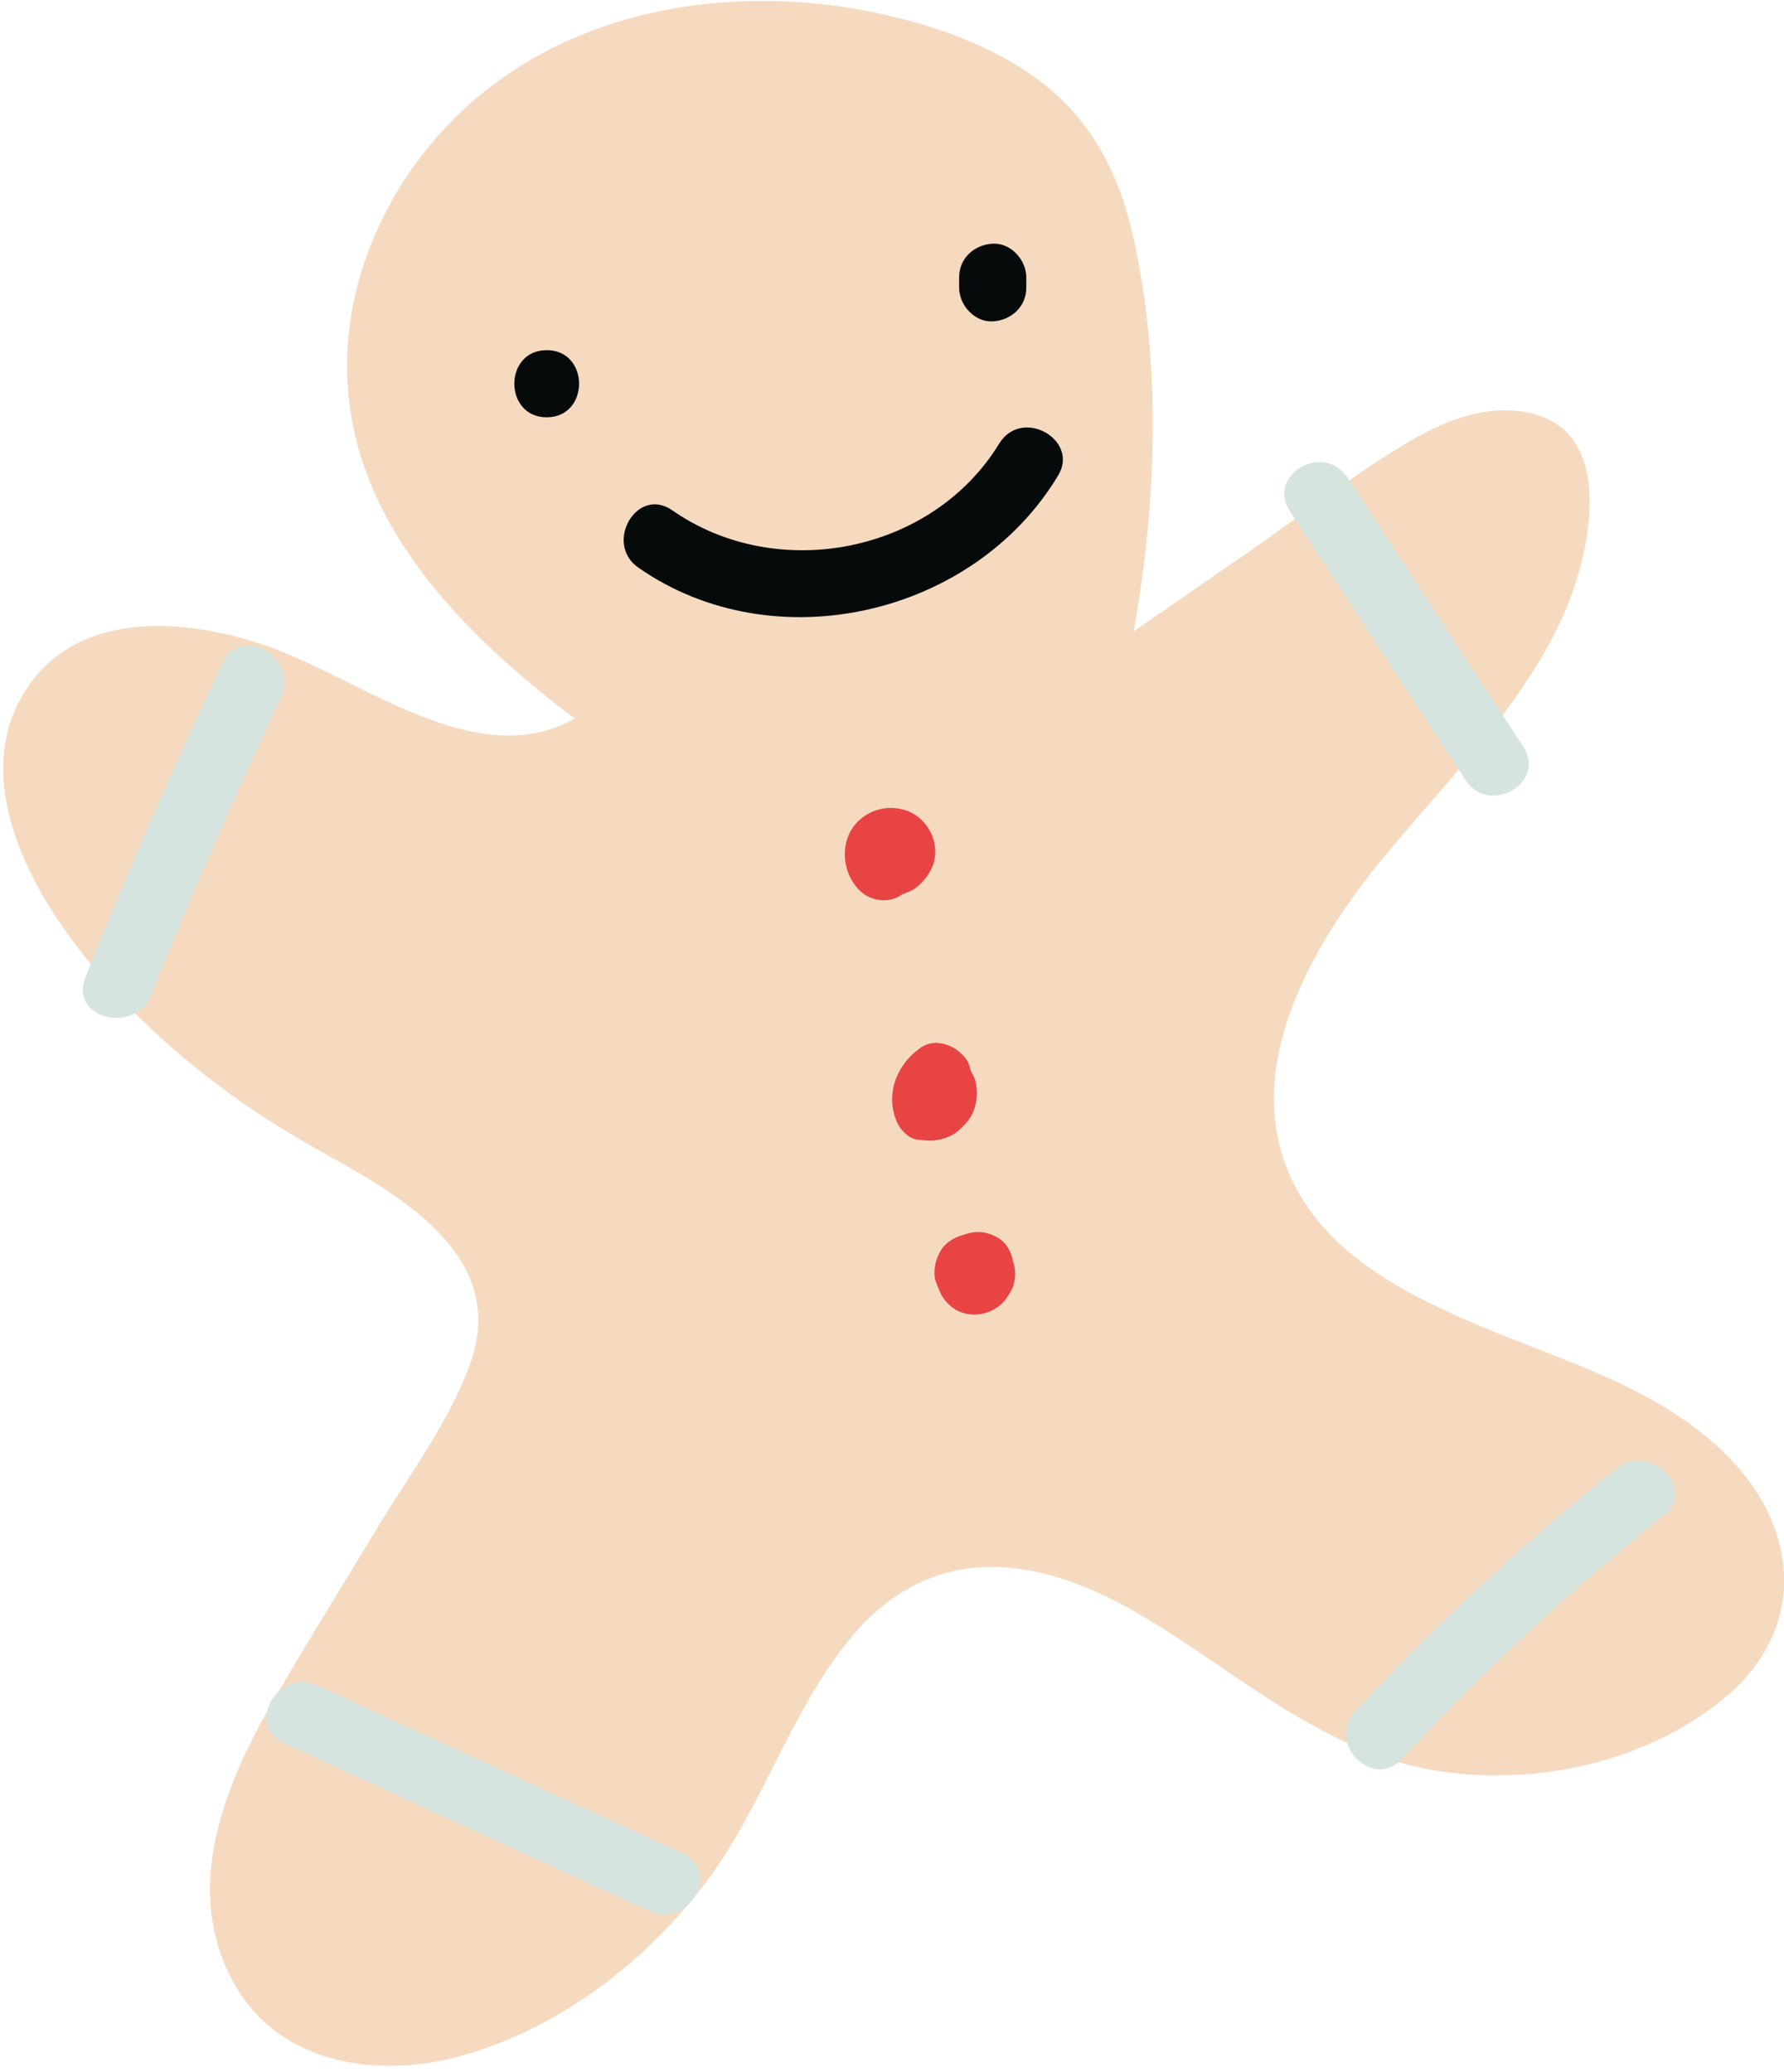
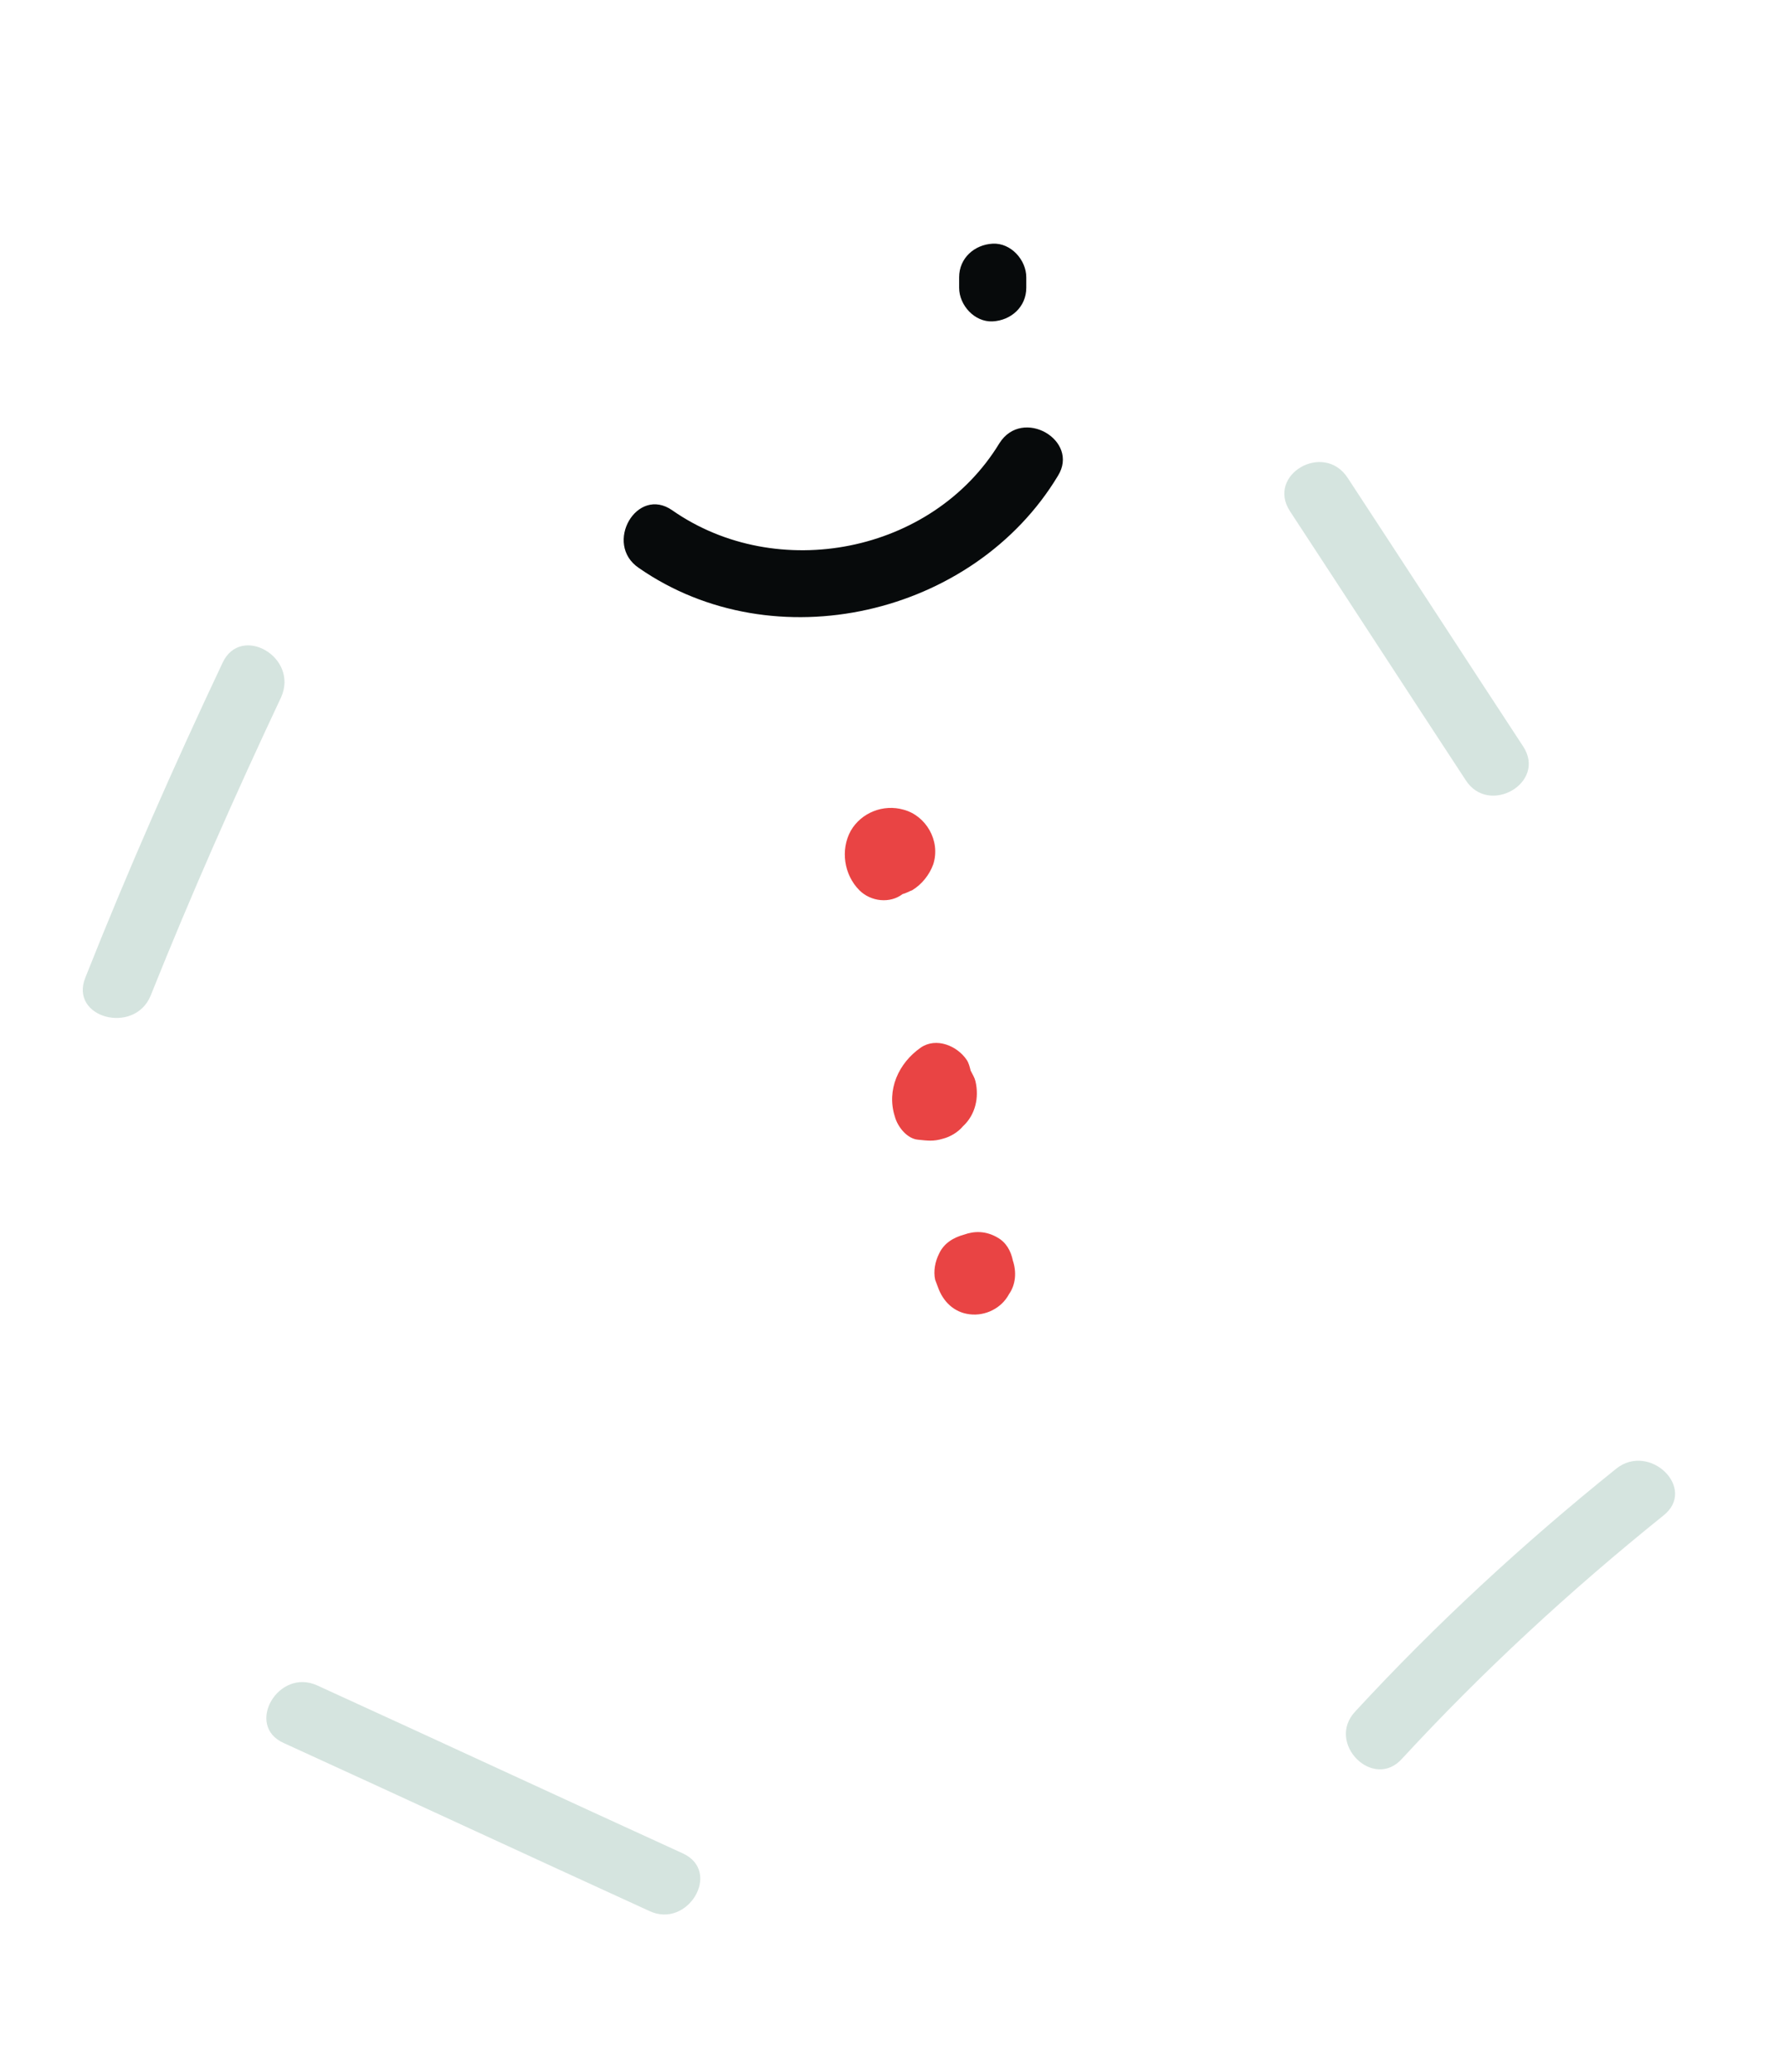
<svg xmlns="http://www.w3.org/2000/svg" width="186px" height="216px" viewBox="0 0 186 216" version="1.1">
  <title>Group</title>
  <desc>Created with Sketch.</desc>
  <g id="Page-1" stroke="none" stroke-width="1" fill="none" fill-rule="evenodd">
    <g id="18" transform="translate(-71, -173)">
      <g id="Group" transform="translate(71, 173)">
-         <path d="M180.9,152.6 C174.2,145.3 164.6,142.4 155.7,138.8 C147.3,135.3 138,131 134.3,122.1 C129.7,111 136.7,98.8 143.5,90.3 C150.2,82 158.1,74.5 162.7,64.8 C165.9,58 169.2,43.6 157.8,42.8 C153.7,42.5 149.7,44.3 146.3,46.4 C140.7,49.8 135.4,53.9 130.1,57.6 C126.1,60.3 122.2,63.1 118.2,65.8 C120.6,52.4 121.1,38.1 118.2,24.9 C116.8,18.4 113.9,12.6 108.5,8.5 C103.5,4.7 97.3,2.6 91.2,1.3 C77.6,-1.5 62.4,0.4 51.2,9 C42,16 35.8,27.5 36.2,39.2 C36.7,54.6 48.4,66.2 59.9,74.9 C49.7,80.7 37.5,70.7 28,67.4 C19.8,64.5 8.5,63.4 2.9,71.6 C-2.9,80.1 2.2,90.9 7.6,98.1 C14.3,107.1 23,114.1 32.7,119.6 C41.1,124.3 53.2,130.6 49,142.2 C46.9,148 43,153.3 39.8,158.5 C36.3,164.3 32.7,170.1 29.3,175.9 C24,184.8 18.9,195.8 24,206 C28.5,215.1 39.1,216.8 48.1,214.3 C58.1,211.5 67,204.8 73.3,196.6 C79.5,188.6 82.3,178.4 88.8,170.6 C92.1,166.6 96.6,163.8 101.9,163.4 C108.2,162.9 114.4,165.6 119.7,168.8 C129.6,174.8 138.1,182.7 149.9,184.6 C160.1,186.2 171.7,183.7 179.8,177 C188.1,170.1 187.7,160.1 180.9,152.6 Z" id="Path" fill="#F6DAC0" />
-         <path d="M57,36.5 C52.5,36.5 52.5,43.5 57,43.5 C61.5,43.5 61.5,36.5 57,36.5 Z" id="Path" fill="#070A0B" />
        <path d="M103.5,25.4 C101.6,25.5 100,26.9 100,28.9 L100,30 C100,31.8 101.6,33.6 103.5,33.5 C105.4,33.4 107,32 107,30 L107,28.9 C107,27.1 105.4,25.3 103.5,25.4 Z" id="Path" fill="#070A0B" />
        <path d="M104.2,46.2 C97.2,57.7 81,60.8 70.1,53.2 C66.4,50.6 62.9,56.7 66.6,59.2 C80.7,69 101.5,64.2 110.3,49.6 C112.6,45.9 106.6,42.4 104.2,46.2 Z" id="Path" fill="#070A0B" />
        <path d="M23.2,69.1 C18.1,79.9 13.3,90.8 8.9,101.9 C7.2,106.1 14,107.9 15.7,103.8 C19.9,93.3 24.5,82.9 29.3,72.7 C31.2,68.5 25.1,65 23.2,69.1 Z" id="Path" fill="#D5E4DF" />
        <path d="M71.2,193.2 C58.5,187.4 45.8,181.5 33.1,175.7 C29,173.8 25.5,179.9 29.6,181.7 C42.3,187.5 55,193.4 67.7,199.2 C71.7,201.1 75.3,195.1 71.2,193.2 Z" id="Path" fill="#D5E4DF" />
        <path d="M168.5,153.1 C158.8,160.9 149.7,169.3 141.3,178.4 C138.2,181.7 143.2,186.7 146.2,183.3 C154.6,174.2 163.7,165.8 173.4,158 C177,155.2 172,150.3 168.5,153.1 Z" id="Path" fill="#D5E4DF" />
        <path d="M158.8,77.8 C152.7,68.5 146.6,59.1 140.5,49.8 C138,46 132,49.5 134.5,53.3 C140.6,62.6 146.7,72 152.8,81.3 C155.2,85.1 161.3,81.6 158.8,77.8 Z" id="Path" fill="#D5E4DF" />
        <path d="M94.2,84.4 C92.1,83.8 89.8,84.7 88.7,86.6 C87.6,88.6 88,91.2 89.6,92.8 C90.8,94 92.8,94.2 94.1,93.2 C94.5,93.1 94.8,92.9 95.1,92.8 C96.1,92.2 96.9,91.2 97.3,90.1 C98.1,87.6 96.5,85 94.2,84.4 Z" id="Path" fill="#E94444" />
        <path d="M101.7,112.7 C101.6,112.3 101.4,112 101.2,111.6 C101.1,111.2 101,110.8 100.8,110.5 C99.8,109 97.6,108.1 96,109.2 C93.7,110.8 92.4,113.6 93.3,116.4 C93.6,117.5 94.6,118.7 95.7,118.8 C96.7,118.9 97.3,119 98.3,118.7 C99.1,118.5 99.9,118 100.4,117.4 C101.7,116.2 102.1,114.4 101.7,112.7 Z" id="Path" fill="#E94444" />
        <path d="M105.6,131.4 C105.4,130.4 104.9,129.5 104,129 C102.8,128.3 101.6,128.3 100.5,128.7 C99.4,129 98.4,129.6 97.9,130.7 C97.5,131.5 97.3,132.5 97.5,133.4 C97.6,133.7 97.7,133.9 97.8,134.2 C98.3,135.6 99.4,136.8 101.1,137 C102.7,137.2 104.4,136.4 105.2,134.9 C105.9,133.9 106,132.6 105.6,131.4 Z" id="Path" fill="#E94444" />
      </g>
    </g>
  </g>
</svg>